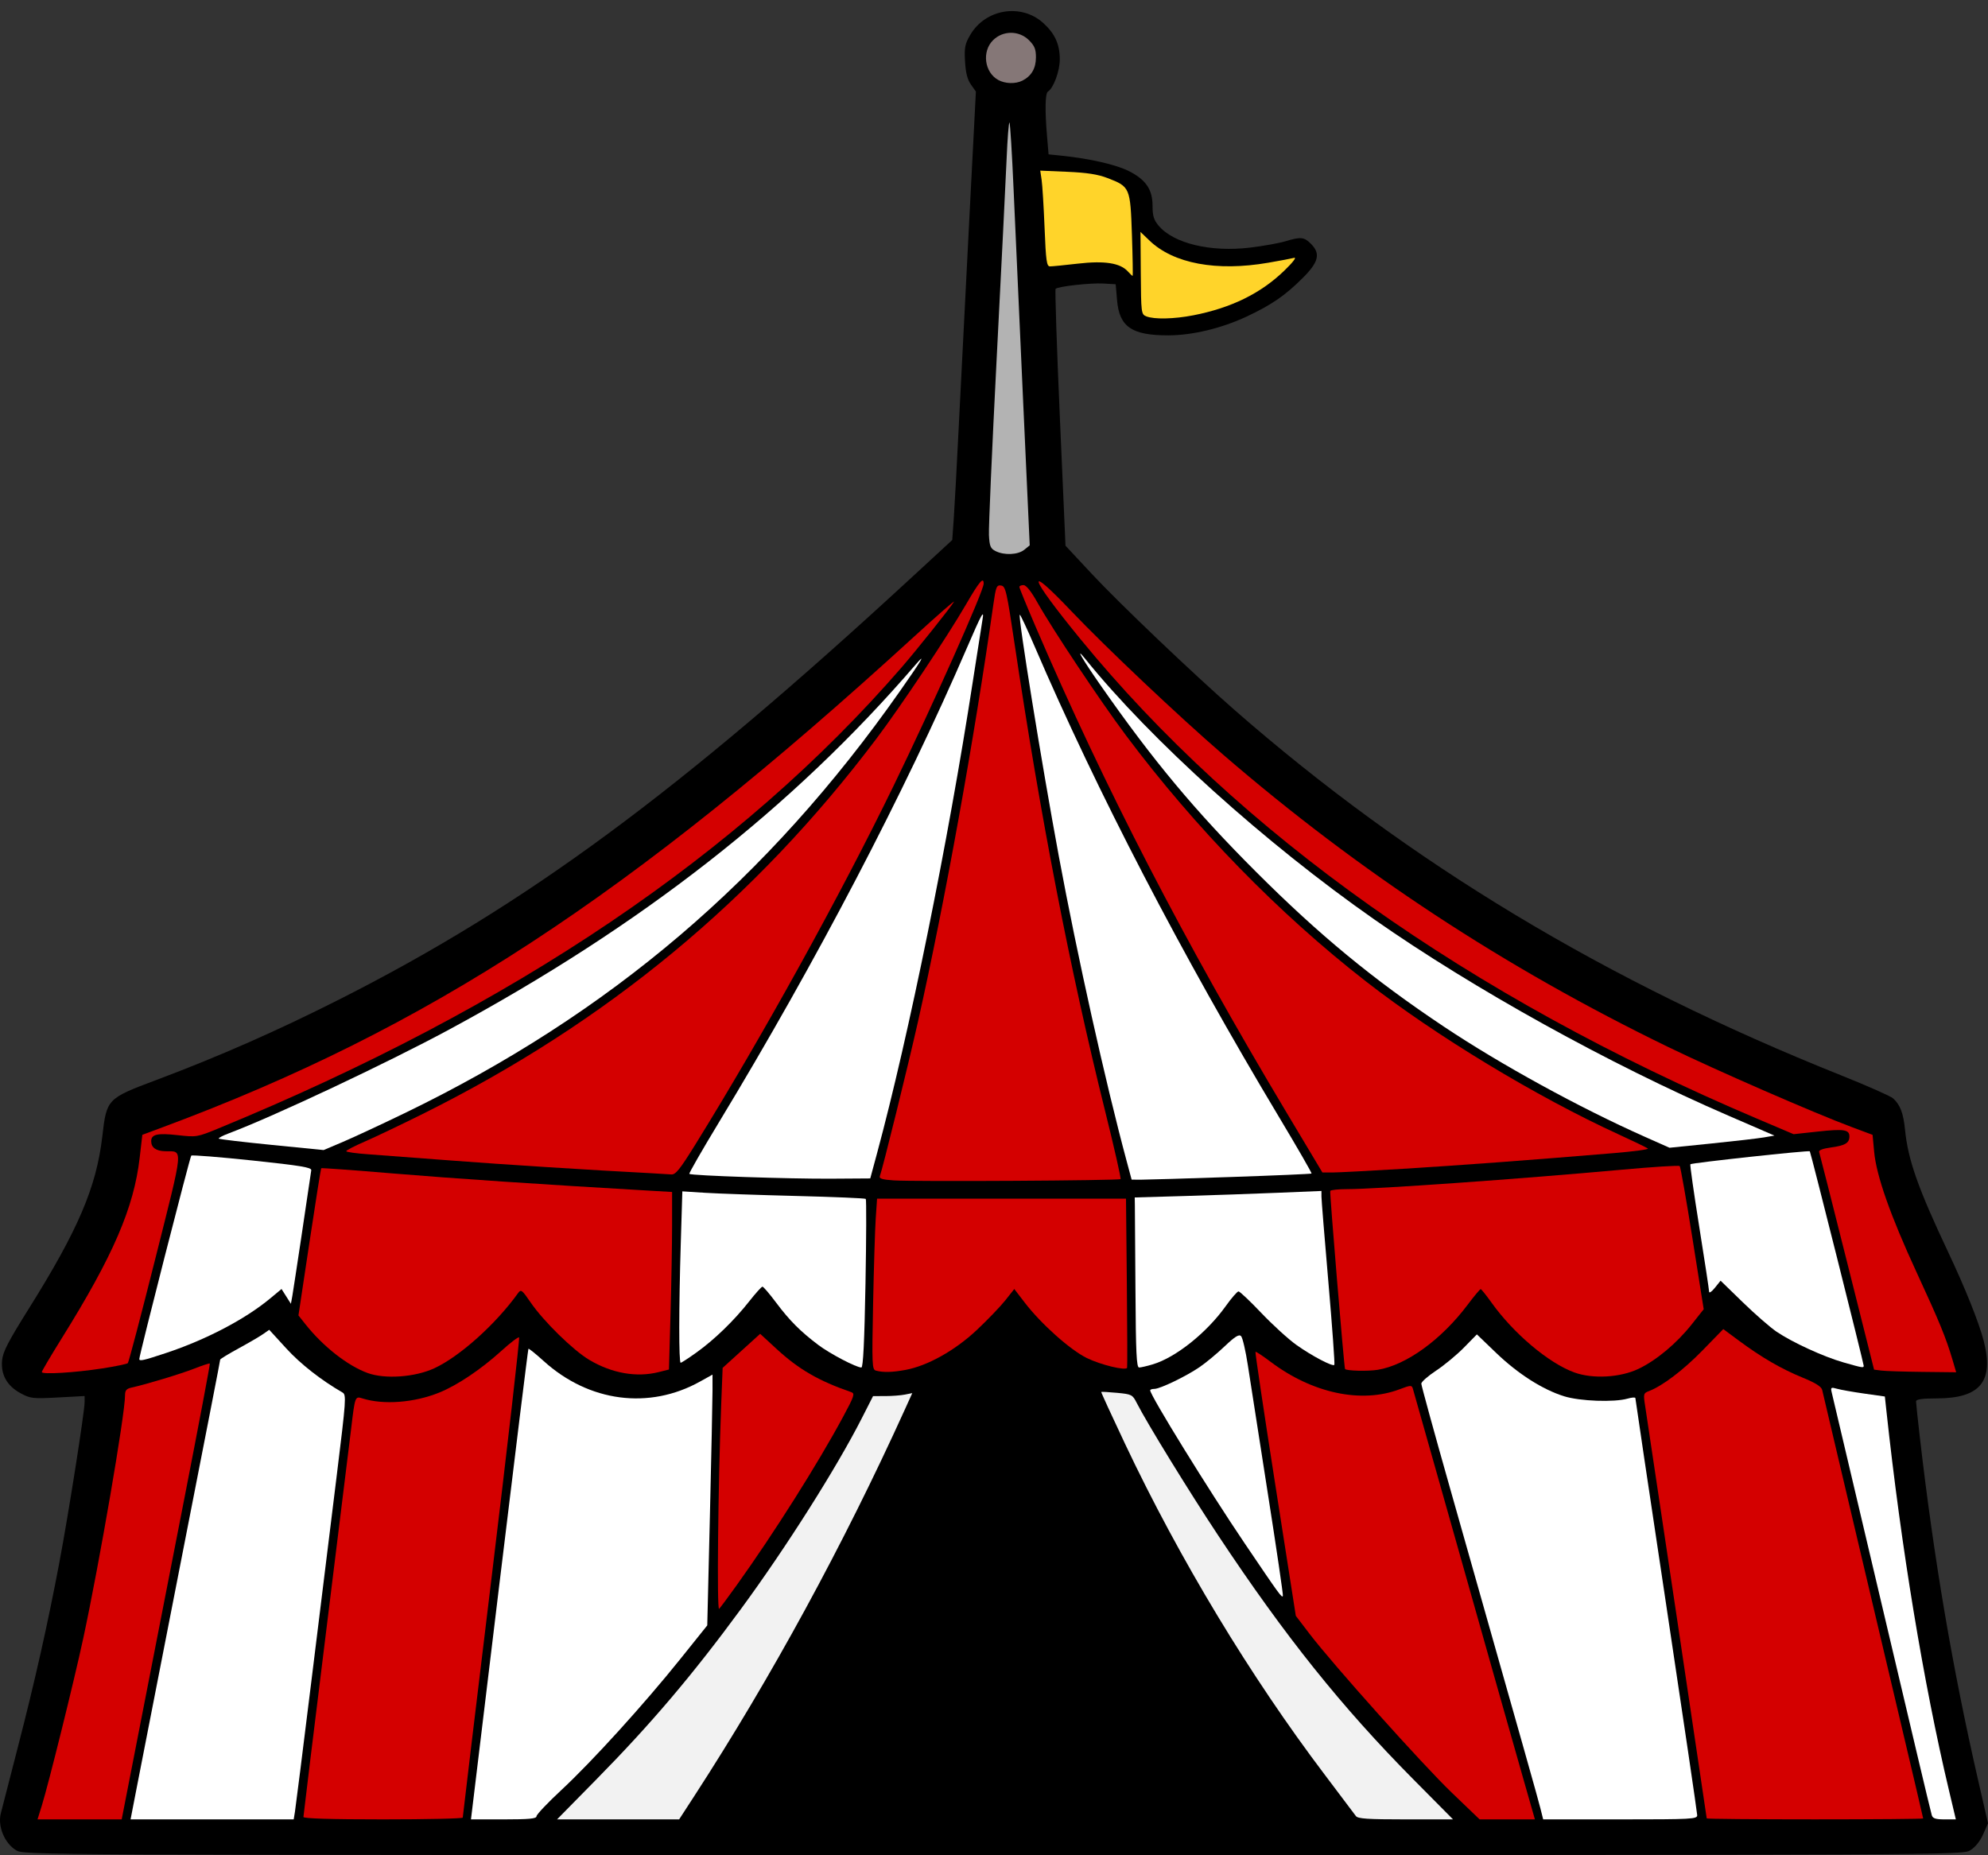
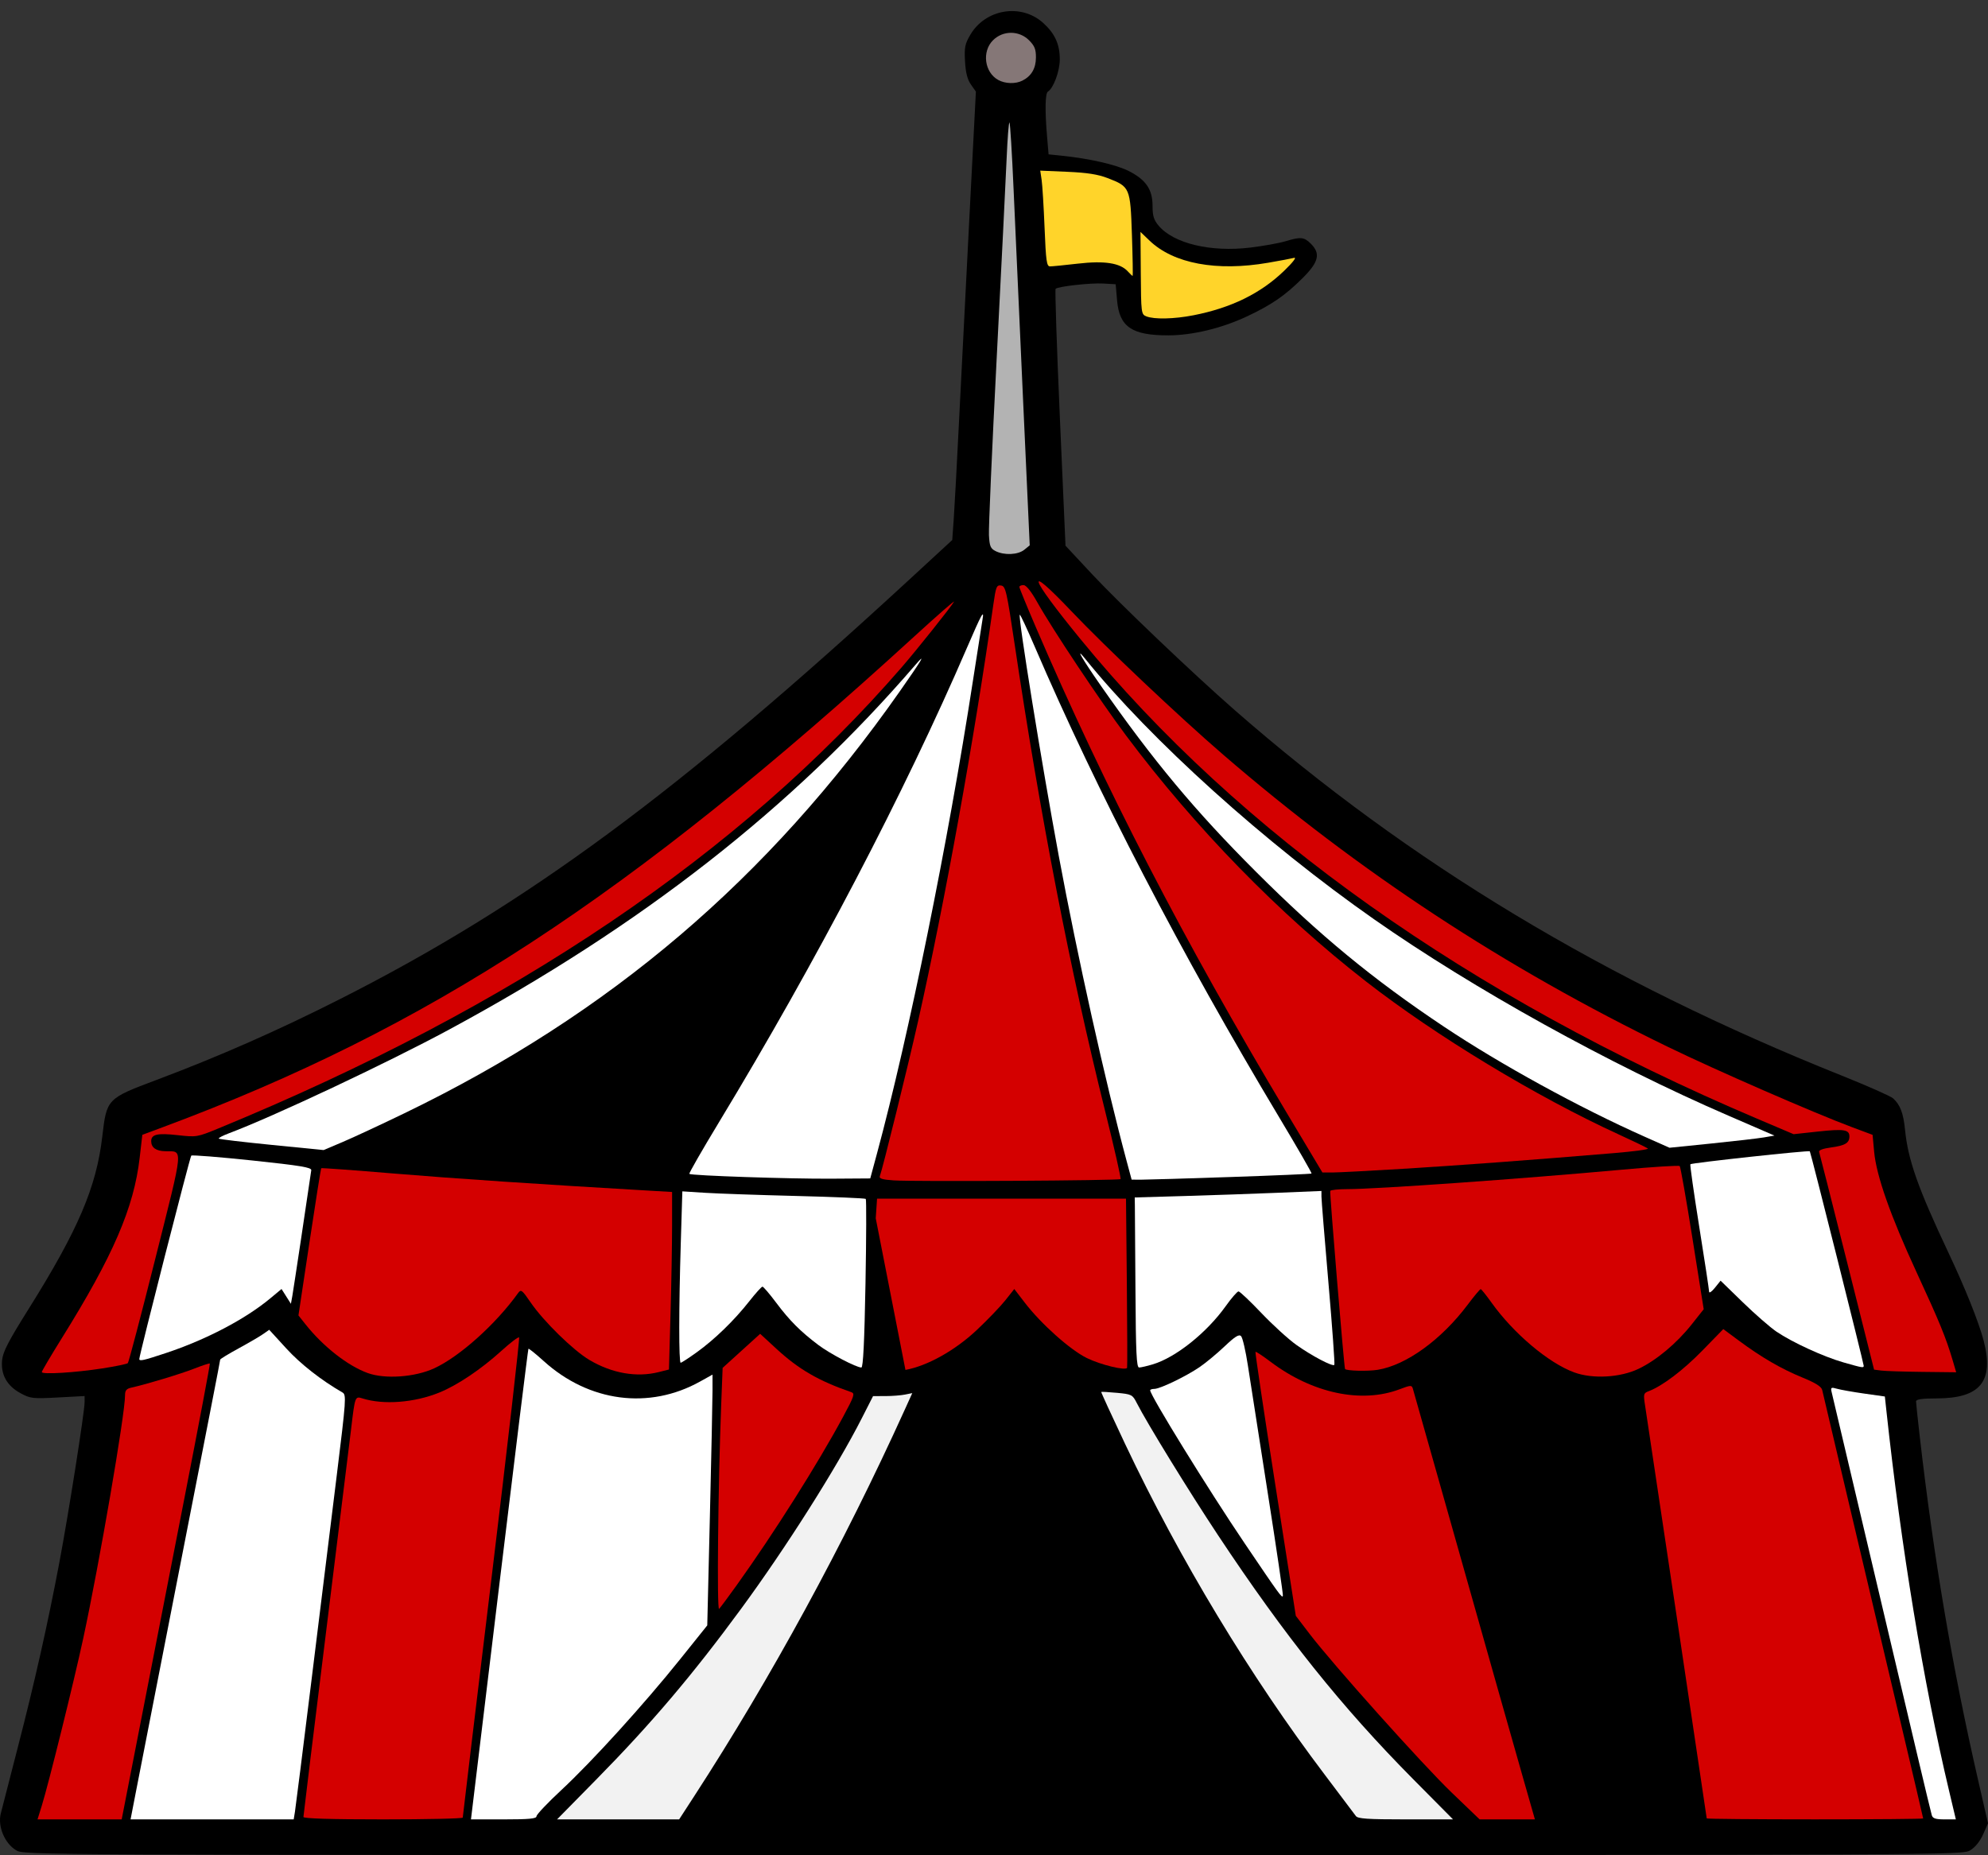
<svg xmlns="http://www.w3.org/2000/svg" version="1.1" viewBox="0 0 417.91 390">
  <rect x="0" y="0" width="417.91" height="390" fill="#333333" stroke="none" />
  <g transform="translate(0 2.301)">
    <path d="m3.376 386.69c-2.405-1.466-3.882-5.002-3.216-7.7 0.277-1.119 1.872-7.322 3.545-13.784 3.552-13.721 6.33-26.072 8.771-39 1.926-10.199 5.309-31.683 5.309-33.714v-1.291l-5.625 0.302c-5.276 0.283-5.762 0.228-7.823-0.885-2.857-1.544-4.186-3.898-3.901-6.912 0.171-1.8 1.28-3.953 5.541-10.75 10.425-16.632 14.283-25.65 15.521-36.277 0.929-7.98 0.96-8.012 11.423-11.946 13.228-4.974 25.541-10.401 38.614-17.02 39.049-19.771 71.015-43.341 119.82-88.349l8.821-8.135 0.312-4.387c0.171-2.412 0.656-11.361 1.078-19.886 0.421-8.525 1.399-27.763 2.174-42.75l1.407-27.25-1.047-1.489c-0.74-1.053-1.102-2.477-1.237-4.861-0.165-2.931-0.02-3.664 1.111-5.593 3.191-5.446 10.696-6.666 15.317-2.492 2.462 2.225 3.493 4.484 3.493 7.655 0 2.465-1.319 6.05-2.493 6.775-0.581 0.359-0.651 3.902-0.186 9.402l0.321 3.798 2.804 0.288c5.805 0.596 11.391 1.875 14.052 3.218 3.606 1.821 5.002 3.868 5.002 7.334 0 2.097 0.261 2.948 1.273 4.151 3.157 3.751 10.958 5.615 19.284 4.605 2.747-0.333 6.052-0.926 7.344-1.318 3.229-0.98 3.956-0.912 5.372 0.504 2.085 2.085 1.675 3.824-1.696 7.196-3.686 3.686-6.565 5.667-11.794 8.117-5.278 2.474-11.432 3.952-16.475 3.956-7.672 7e-3 -10.288-1.782-10.767-7.362l-0.291-3.384-2.624-0.152c-2.679-0.154-9.497 0.606-10.006 1.115-0.155 0.155 0.249 12.369 0.898 27.143l1.181 26.862 5.614 6.016c5.811 6.226 21.2 20.895 29.937 28.536 36.808 32.191 77.98 56.992 127.5 76.803 5.5 2.2 10.417 4.377 10.926 4.837 1.492 1.349 2.165 3.123 2.509 6.612 0.62 6.302 2.735 12.298 9.076 25.728 3.59 7.604 6.455 14.759 7.457 18.627 2.208 8.522-0.69 12.089-9.843 12.112-3.161 8e-3 -4.375 0.184-4.375 0.636 1e-3 0.343 0.35 3.662 0.778 7.375 2.945 25.607 6.863 48.67 12.278 72.283l2.071 9.034-1.029 2.328c-0.64 1.445-1.659 2.711-2.689 3.339-1.658 1.011-1.769 1.012-205.41 1.012s-203.75-1e-3 -205.41-1.012z" />
    <path d="m29.412 360.58c2.107-10.794 6.311-32.323 9.343-47.843 3.031-15.519 5.442-28.287 5.357-28.372-0.085-0.084-1.544 0.391-3.242 1.056-2.887 1.132-10.098 3.315-13.21 4-1.083 0.238-1.375 0.587-1.375 1.644 0 3.997-5.376 35.245-8.798 51.14-1.933 8.978-7.269 30.512-8.703 35.125l-0.894 2.875h8.846 8.846z" fill="#d40000" />
    <path d="m62.006 378.58c0.147-0.894 1.724-13.438 3.504-27.875 1.78-14.438 4.166-33.786 5.302-42.996 1.943-15.757 2.013-16.775 1.191-17.25-4.507-2.604-8.817-5.981-11.813-9.257l-3.595-3.93-1.28 0.897c-0.704 0.493-3.024 1.849-5.155 3.012s-3.875 2.227-3.875 2.366c0 0.237-1.962 10.307-12.254 62.908-2.314 11.825-4.742 24.256-5.396 27.625l-1.188 6.125h17.146 17.146z" fill="#fff" />
    <path d="m97.278 379.83c-3e-3 -0.207 2.727-22.939 6.068-50.516 3.34-27.578 5.941-50.274 5.779-50.436s-1.823 1.095-3.692 2.794c-4.286 3.895-9.27 7.246-13.08 8.794-5.259 2.137-11.729 2.632-16.162 1.236-1.558-0.491-1.567-0.468-2.391 6.503-0.276 2.337-2.642 21.514-5.259 42.616-2.616 21.101-4.756 38.595-4.756 38.875 0 0.335 5.718 0.509 16.75 0.509 9.212 0 16.747-0.169 16.743-0.375z" fill="#d40000" />
    <path d="m112.78 379.55c0-0.36 2.363-2.852 5.251-5.538 6.449-5.997 17.334-17.987 24.945-27.479l5.701-7.111 0.553-22.984c0.304-12.641 0.552-24.504 0.551-26.363l-1e-3 -3.379-2.625 1.462c-10.706 5.962-23.34 4.306-32.857-4.306-1.684-1.524-3.13-2.687-3.215-2.584-0.084 0.103-2.836 22.405-6.115 49.562l-5.963 49.375h6.887c5.343 0 6.888-0.147 6.888-0.655z" fill="#fff" />
    <path d="m145.95 375.3c16.128-24.854 31.39-52.876 44.272-81.286l1.555-3.43-1.559 0.312c-0.858 0.171-2.712 0.313-4.122 0.314l-2.562 2e-3 -2.372 4.661c-5.312 10.442-15.892 27.147-25.368 40.056-10.22 13.924-18.902 24.158-30.458 35.904l-8.239 8.375h12.834 12.834l3.185-4.908z" fill="#f2f2f2" />
    <path d="m297.15 371.83c-15.137-15.275-27.045-30.159-41.103-51.375-6.143-9.27-14.931-23.572-17.091-27.813-0.884-1.736-1.059-1.825-4.142-2.115-1.77-0.166-3.262-0.25-3.317-0.187-0.054 0.063 2.189 4.952 4.985 10.865 11.512 24.344 26.364 48.95 42.053 69.674 3.299 4.357 6.222 8.238 6.495 8.624 0.399 0.562 2.477 0.702 10.459 0.702h9.961z" fill="#f2f2f2" />
    <path d="m320.27 371.83c-2.277-7.968-5.728-20.16-17.728-62.625-2.914-10.313-5.408-19.12-5.542-19.571-0.224-0.75-0.462-0.738-2.757 0.134-8.049 3.058-18.382 0.856-27.177-5.79-1.635-1.235-3.051-2.167-3.147-2.071-0.097 0.097 1.772 12.624 4.152 27.84l4.329 27.664 2.879 3.772c4.976 6.519 23.783 27.526 29.899 33.396l5.86 5.625h5.813l5.813 1e-3z" fill="#d40000" />
-     <path d="m356.78 379.33c-1e-3 -0.482-2.926-20.327-6.5-44.101-3.573-23.774-6.497-43.389-6.497-43.59s-0.73-0.155-1.622 0.101c-2.835 0.813-10.013 0.551-13.35-0.488-4.527-1.409-9.694-4.704-14.28-9.106l-4.068-3.906-2.715 2.77c-1.493 1.523-4.121 3.7-5.84 4.838s-3.125 2.374-3.125 2.747 2.69 10.169 5.978 21.769c16.036 56.569 18.489 65.261 19.044 67.466l0.597 2.375h16.19c15.087 0 16.191-0.06 16.188-0.875z" fill="#fff" />
    <path d="m404.28 380.01c0-0.105-2.15-9.273-4.777-20.375s-7.348-31.098-10.491-44.435c-3.142-13.338-5.823-24.709-5.956-25.27-0.171-0.721-1.394-1.49-4.169-2.625-4.436-1.814-8.607-4.237-13.369-7.767l-3.254-2.411-4.367 4.48c-4.05 4.156-8.424 7.474-11.286 8.562-1.13 0.429-1.17 0.592-0.774 3.117 0.684 4.364 12.943 86.493 12.943 86.712 0 0.111 10.237 0.202 22.75 0.202 12.512 0 22.75-0.086 22.75-0.19z" fill="#d40000" />
    <path d="m409.72 374.17c-5.387-22.698-10.069-51.117-13.187-80.043l-0.305-2.828-4.336-0.615c-2.384-0.339-4.959-0.794-5.721-1.013-1.249-0.358-1.36-0.29-1.132 0.693 0.281 1.216 6.392 27.116 11.818 50.091 1.948 8.25 4.764 20.175 6.258 26.5s2.834 11.893 2.978 12.375c0.202 0.675 0.81 0.875 2.661 0.875h2.398z" fill="#fff" />
    <path d="m154.88 330.95c7.822-10.92 17.016-25.475 22.349-35.378 2.353-4.369 2.532-4.909 1.716-5.191-6.85-2.364-11.037-4.788-15.712-9.097l-3.434-3.165-3.945 3.579-3.945 3.58-0.306 7.836c-0.656 16.795-0.927 43.335-0.436 42.836 0.269-0.275 1.941-2.525 3.713-5z" fill="#d40000" />
    <path d="m266.51 311.63c-1.827-11.65-3.707-23.715-4.177-26.811-0.471-3.097-1.118-5.893-1.439-6.213-0.444-0.444-1.272 0.071-3.47 2.156-1.588 1.507-3.95 3.466-5.249 4.353-2.869 1.96-8.313 4.583-9.513 4.583-0.481 0-0.875 0.135-0.875 0.3 0 1.069 12.283 20.964 19.864 32.174 7.412 10.961 7.842 11.551 8.034 11.037 0.081-0.218-1.348-9.929-3.175-21.579z" fill="#fff" />
    <path d="m91.285 285.37c5.354-2.472 12.947-9.287 17.635-15.827 0.597-0.832 0.818-0.665 2.633 1.988 2.707 3.957 8.953 10.07 12.343 12.08 4.755 2.819 9.932 3.725 14.589 2.552l2.142-0.539 0.328-11.586c0.18-6.372 0.328-14.77 0.329-18.662l1e-3 -7.077-5.125-0.297c-22.326-1.291-40.884-2.538-53.561-3.597-8.214-0.687-14.999-1.182-15.077-1.1-0.078 0.081-1.187 7.077-2.463 15.547l-2.32 15.399 1.466 1.851c3.71 4.682 8.872 8.732 13.08 10.261 3.649 1.328 9.94 0.881 14-0.993z" fill="#d40000" />
    <path d="m344.45 285.48c3.76-1.795 8.011-5.351 11.181-9.353l2.516-3.177-2.363-14.89c-1.3-8.19-2.506-15.033-2.681-15.208s-5.662 0.169-12.193 0.765c-21.442 1.954-51.526 4.083-57.707 4.083-1.848 0-3.452 0.168-3.565 0.375-0.152 0.277 2.908 37.092 3.111 37.434 0.236 0.397 4.799 0.514 6.872 0.176 5.989-0.974 13.374-6.318 18.9-13.674 1.368-1.821 2.605-3.301 2.75-3.287 0.144 0.013 1.163 1.284 2.263 2.825 4.639 6.496 11.982 12.696 17.386 14.678 3.875 1.421 9.655 1.102 13.53-0.747z" fill="#d40000" />
    <path d="m21.535 285.39c2.75-0.427 5.153-0.925 5.339-1.108 0.187-0.183 2.8-10.12 5.807-22.082 6.005-23.889 5.867-22.39 2.079-22.465-1.951-0.039-2.975-0.765-2.975-2.111 0-1.448 1.309-1.748 5.554-1.272 3.985 0.447 4.095 0.428 8.616-1.432 61.894-25.467 109.63-57.695 143.63-96.97 3.179-3.673 10.197-12.474 10.957-13.74 0.244-0.407-3.488 2.855-8.293 7.25-60.006 54.872-102.28 82.485-158.02 103.22l-4.309 1.603-0.559 4.833c-1.212 10.489-5.564 20.577-16.341 37.877-2.328 3.737-4.232 6.963-4.232 7.17 0 0.547 6.959 0.125 12.75-0.773z" fill="#d40000" />
-     <path d="m190.34 285.71c4.647-0.858 10.41-4.081 14.993-8.386 2.264-2.127 4.964-4.938 6.001-6.246l1.884-2.379 2.251 2.925c3.421 4.445 9.495 9.863 12.985 11.581 2.916 1.436 8.215 2.719 8.48 2.054 0.066-0.166 0.041-8.234-0.055-17.927l-0.175-17.625h-26.166-26.165l-0.278 4.125c-0.153 2.268-0.403 10.351-0.556 17.961-0.261 12.957-0.222 13.851 0.608 14.067 1.556 0.405 3.427 0.36 6.193-0.15z" fill="#d40000" />
+     <path d="m190.34 285.71c4.647-0.858 10.41-4.081 14.993-8.386 2.264-2.127 4.964-4.938 6.001-6.246l1.884-2.379 2.251 2.925c3.421 4.445 9.495 9.863 12.985 11.581 2.916 1.436 8.215 2.719 8.48 2.054 0.066-0.166 0.041-8.234-0.055-17.927l-0.175-17.625h-26.166-26.165l-0.278 4.125z" fill="#d40000" />
    <path d="m410.45 283.58c-1.39-4.687-2.731-7.954-7.544-18.375-5.506-11.921-8.46-20.307-8.928-25.349l-0.332-3.57-4.307-1.607c-7.993-2.983-28.523-11.937-38.699-16.879-34.362-16.687-64.876-36.736-93.509-61.439-9.279-8.006-24.734-22.616-31.887-30.145-9.933-10.455-8.997-7.471 1.803 5.747 33.449 40.938 81.744 75.193 142.24 100.89l7.76 3.296 5.057-0.549c5.519-0.6 6.673-0.423 6.673 1.025 0 1.38-0.906 1.918-3.909 2.322-1.663 0.224-2.584 0.573-2.459 0.931 0.11 0.316 2.755 10.744 5.876 23.174l5.676 22.6 1.533 0.195c0.843 0.107 4.727 0.231 8.631 0.275l7.098 0.08z" fill="#d40000" />
    <path d="m181.94 267.61c0.176-9.676 0.204-17.71 0.061-17.853s-6.72-0.421-14.615-0.619c-7.896-0.198-16.514-0.497-19.151-0.665l-4.795-0.305-0.329 10.892c-0.415 13.752-0.424 25.143-0.02 25.143 0.172 0 1.69-0.99 3.375-2.199 3.76-2.698 7.893-6.713 11.067-10.753 1.317-1.677 2.555-3.048 2.752-3.048 0.196 0 1.493 1.518 2.882 3.375 2.798 3.74 5.116 6.065 8.863 8.889 2.448 1.845 7.967 4.734 9.044 4.735 0.376 1e-3 0.644-5.442 0.866-17.592z" fill="#fff" />
    <path d="m242.36 284.53c4.816-1.449 11.306-6.631 15.285-12.203 1.227-1.719 2.448-3.125 2.712-3.125 0.265 0 2.428 2.046 4.808 4.547 2.381 2.501 5.688 5.516 7.351 6.7 3.21 2.285 7.595 4.597 7.984 4.208 0.128-0.128-0.428-7.877-1.237-17.219-0.808-9.343-1.471-17.519-1.472-18.169l-2e-3 -1.182-9.125 0.378c-5.019 0.209-13.85 0.516-19.625 0.683l-10.5 0.304 0.027 1.625c0.016 0.893 0.072 8.937 0.125 17.875 0.079 13.206 0.223 16.25 0.768 16.25 0.369 0 1.674-0.302 2.901-0.672z" fill="#fff" />
    <path d="m391.78 284.83c0-0.524-11.134-44.839-11.327-45.083-0.191-0.241-24.816 2.428-25.11 2.721-0.111 0.112 0.729 6.03 1.867 13.151s2.071 13.258 2.072 13.638c2e-3 0.381 0.546 0.017 1.209-0.808l1.206-1.5 4.667 4.538c2.566 2.495 5.752 5.274 7.079 6.175 3.324 2.255 9.911 5.279 14.097 6.472 4.057 1.155 4.24 1.185 4.24 0.696z" fill="#fff" />
    <path d="m34.881 282.16c8.457-2.806 16.706-7.133 21.977-11.527l2.324-1.937 1.972 3.114 0.304-1.678c0.232-1.283 3.399-22.323 3.974-26.405 0.083-0.59-2.259-0.977-12.397-2.049-6.875-0.726-12.647-1.187-12.827-1.023-0.278 0.254-10.923 41.919-10.923 42.754 0 0.517 0.838 0.33 5.596-1.249z" fill="#fff" />
    <path d="m235.56 245.59c0.138-0.138-1.332-6.609-3.265-14.381-7.318-29.42-13.605-61.846-18.955-97.759-1.721-11.55-1.941-12.512-2.898-12.652-0.938-0.138-1.091 0.238-1.625 4-4.044 28.476-10.19 62.502-15.818 87.577-2.091 9.315-7.466 31.094-8.05 32.615-0.188 0.491 0.556 0.714 2.916 0.873 4.276 0.289 47.381 0.042 47.695-0.273z" fill="#d40000" />
    <path d="m184.36 240.2c6.699-24.812 14.948-65.449 20.146-99.25 0.972-6.325 1.885-12.159 2.027-12.964 0.412-2.326-0.16-1.295-3.221 5.805-13.209 30.635-31.759 66.137-52.157 99.824-3.553 5.866-6.362 10.762-6.244 10.88 0.363 0.363 21.152 1.067 29.826 1.009l8.205-0.054z" fill="#fff" />
    <path d="m258.78 245.15c9.212-0.313 16.831-0.641 16.93-0.728s-2.962-5.402-6.802-11.812c-20.606-34.394-38.271-68.412-51.408-99.001-1.618-3.767-3.023-6.766-3.123-6.666-0.399 0.399 4.606 31.363 8.205 50.764 3.882 20.926 9.803 47.543 14.265 64.125l1.042 3.875 2.071 6e-3c1.138 4e-3 9.607-0.25 18.82-0.563z" fill="#fff" />
-     <path d="m146.23 238.23c14.064-22.696 30.466-52.381 41.592-75.274 8.299-17.078 18.961-41 18.961-42.544 0-1.545-0.9-0.486-3.732 4.391-3.944 6.791-13.644 21.331-18.782 28.153-25.537 33.908-56.676 59.668-95.426 78.942-4.57 2.274-10.054 4.889-12.185 5.811-2.131 0.923-3.875 1.828-3.875 2.012 0 0.183 2.081 0.478 4.625 0.653 2.544 0.176 10.362 0.763 17.375 1.305 10.684 0.826 29.789 2.039 42.25 2.683 1.65 0.085 3.491 0.197 4.092 0.249 0.895 0.078 1.816-1.073 5.105-6.381z" fill="#d40000" />
    <path d="m294.86 243.43c11.853-0.719 27.224-1.862 44.554-3.314 4.056-0.34 7.206-0.766 7-0.947s-2.962-1.515-6.124-2.964c-17.324-7.939-38.414-20.707-53.153-32.18-18.316-14.259-35.82-32.203-50.413-51.681-5.411-7.222-15.518-22.395-18.684-28.049-1.279-2.284-2.316-3.576-2.875-3.584-0.481-6e-3 -0.875 0.17-0.875 0.392s1.541 3.99 3.425 8.375c14.584 33.938 31.134 65.985 52.727 102.1l7.549 12.625h2.094c1.152 0 7.801-0.347 14.775-0.77z" fill="#d40000" />
    <path d="m85.035 231.74c43.204-20.913 76.389-49.182 104.12-88.699 4.675-6.661 5.66-8.329 3.302-5.589-25.867 30.05-57.604 54.876-98.068 76.716-12.946 6.988-36.982 18.31-46.245 21.783-1.313 0.492-2.28 1.001-2.15 1.132 0.13 0.13 5.141 0.723 11.136 1.319l10.9 1.083 4-1.694c2.2-0.932 8.05-3.655 13-6.051z" fill="#fff" />
    <path d="m370.78 236.83 2.241-0.385-9.741-4.216c-25.04-10.839-53.434-26.577-74.377-41.224-22.974-16.069-47.01-37.74-60.782-54.803-2.294-2.843-0.557 0.142 3.294 5.658 10.99 15.744 19.792 26.303 32.603 39.11 13.352 13.347 24.584 22.606 39.522 32.576 11.926 7.96 28.477 17.034 42.208 23.14l5.209 2.316 8.791-0.894c4.836-0.492 9.8-1.067 11.032-1.278z" fill="#fff" />
    <path d="m215.32 113.28 1.144-0.926-1.392-30.449c-0.765-16.746-1.663-36.688-1.996-44.315-0.333-7.626-0.724-13.985-0.869-14.13-0.146-0.145-0.415 3.282-0.599 7.616s-1.128 23.293-2.099 42.131c-0.97 18.837-1.698 35.482-1.618 36.987 0.125 2.345 0.325 2.828 1.396 3.368 1.832 0.923 4.711 0.789 6.033-0.282z" fill="#b3b3b3" />
    <path d="m250.87 63.985c7.94-1.552 14.146-4.595 19.075-9.352 1.84-1.776 2.689-2.88 2.094-2.724-0.55 0.145-2.998 0.607-5.441 1.028-10.861 1.873-19.907 0.184-24.954-4.658l-1.895-1.818 0.063 8.653c0.061 8.374 0.098 8.667 1.145 9.089 1.658 0.669 5.85 0.577 9.913-0.218z" fill="#ffd42a" />
    <path d="m237.95 47.078c-0.337-9.962-0.407-10.125-5.121-11.941-2.043-0.787-4.315-1.141-8.472-1.32l-5.68-0.244 0.289 1.94c0.158 1.067 0.437 5.596 0.619 10.065 0.285 7.023 0.44 8.125 1.141 8.127 0.446 2e-3 3.089-0.26 5.873-0.582 5.602-0.648 8.885-0.136 10.49 1.638 0.469 0.518 0.92 0.942 1.003 0.942 0.082 0 0.018-3.882-0.142-8.625z" fill="#ffd42a" />
    <path d="m214.94 14.644c1.884-0.964 2.819-2.566 2.831-4.855 9e-3 -1.733-0.28-2.454-1.451-3.625-2.091-2.091-5.486-2.091-7.577 0-2.367 2.367-1.793 6.741 1.094 8.341 1.477 0.819 3.657 0.878 5.103 0.139z" fill="#857777" />
  </g>
</svg>